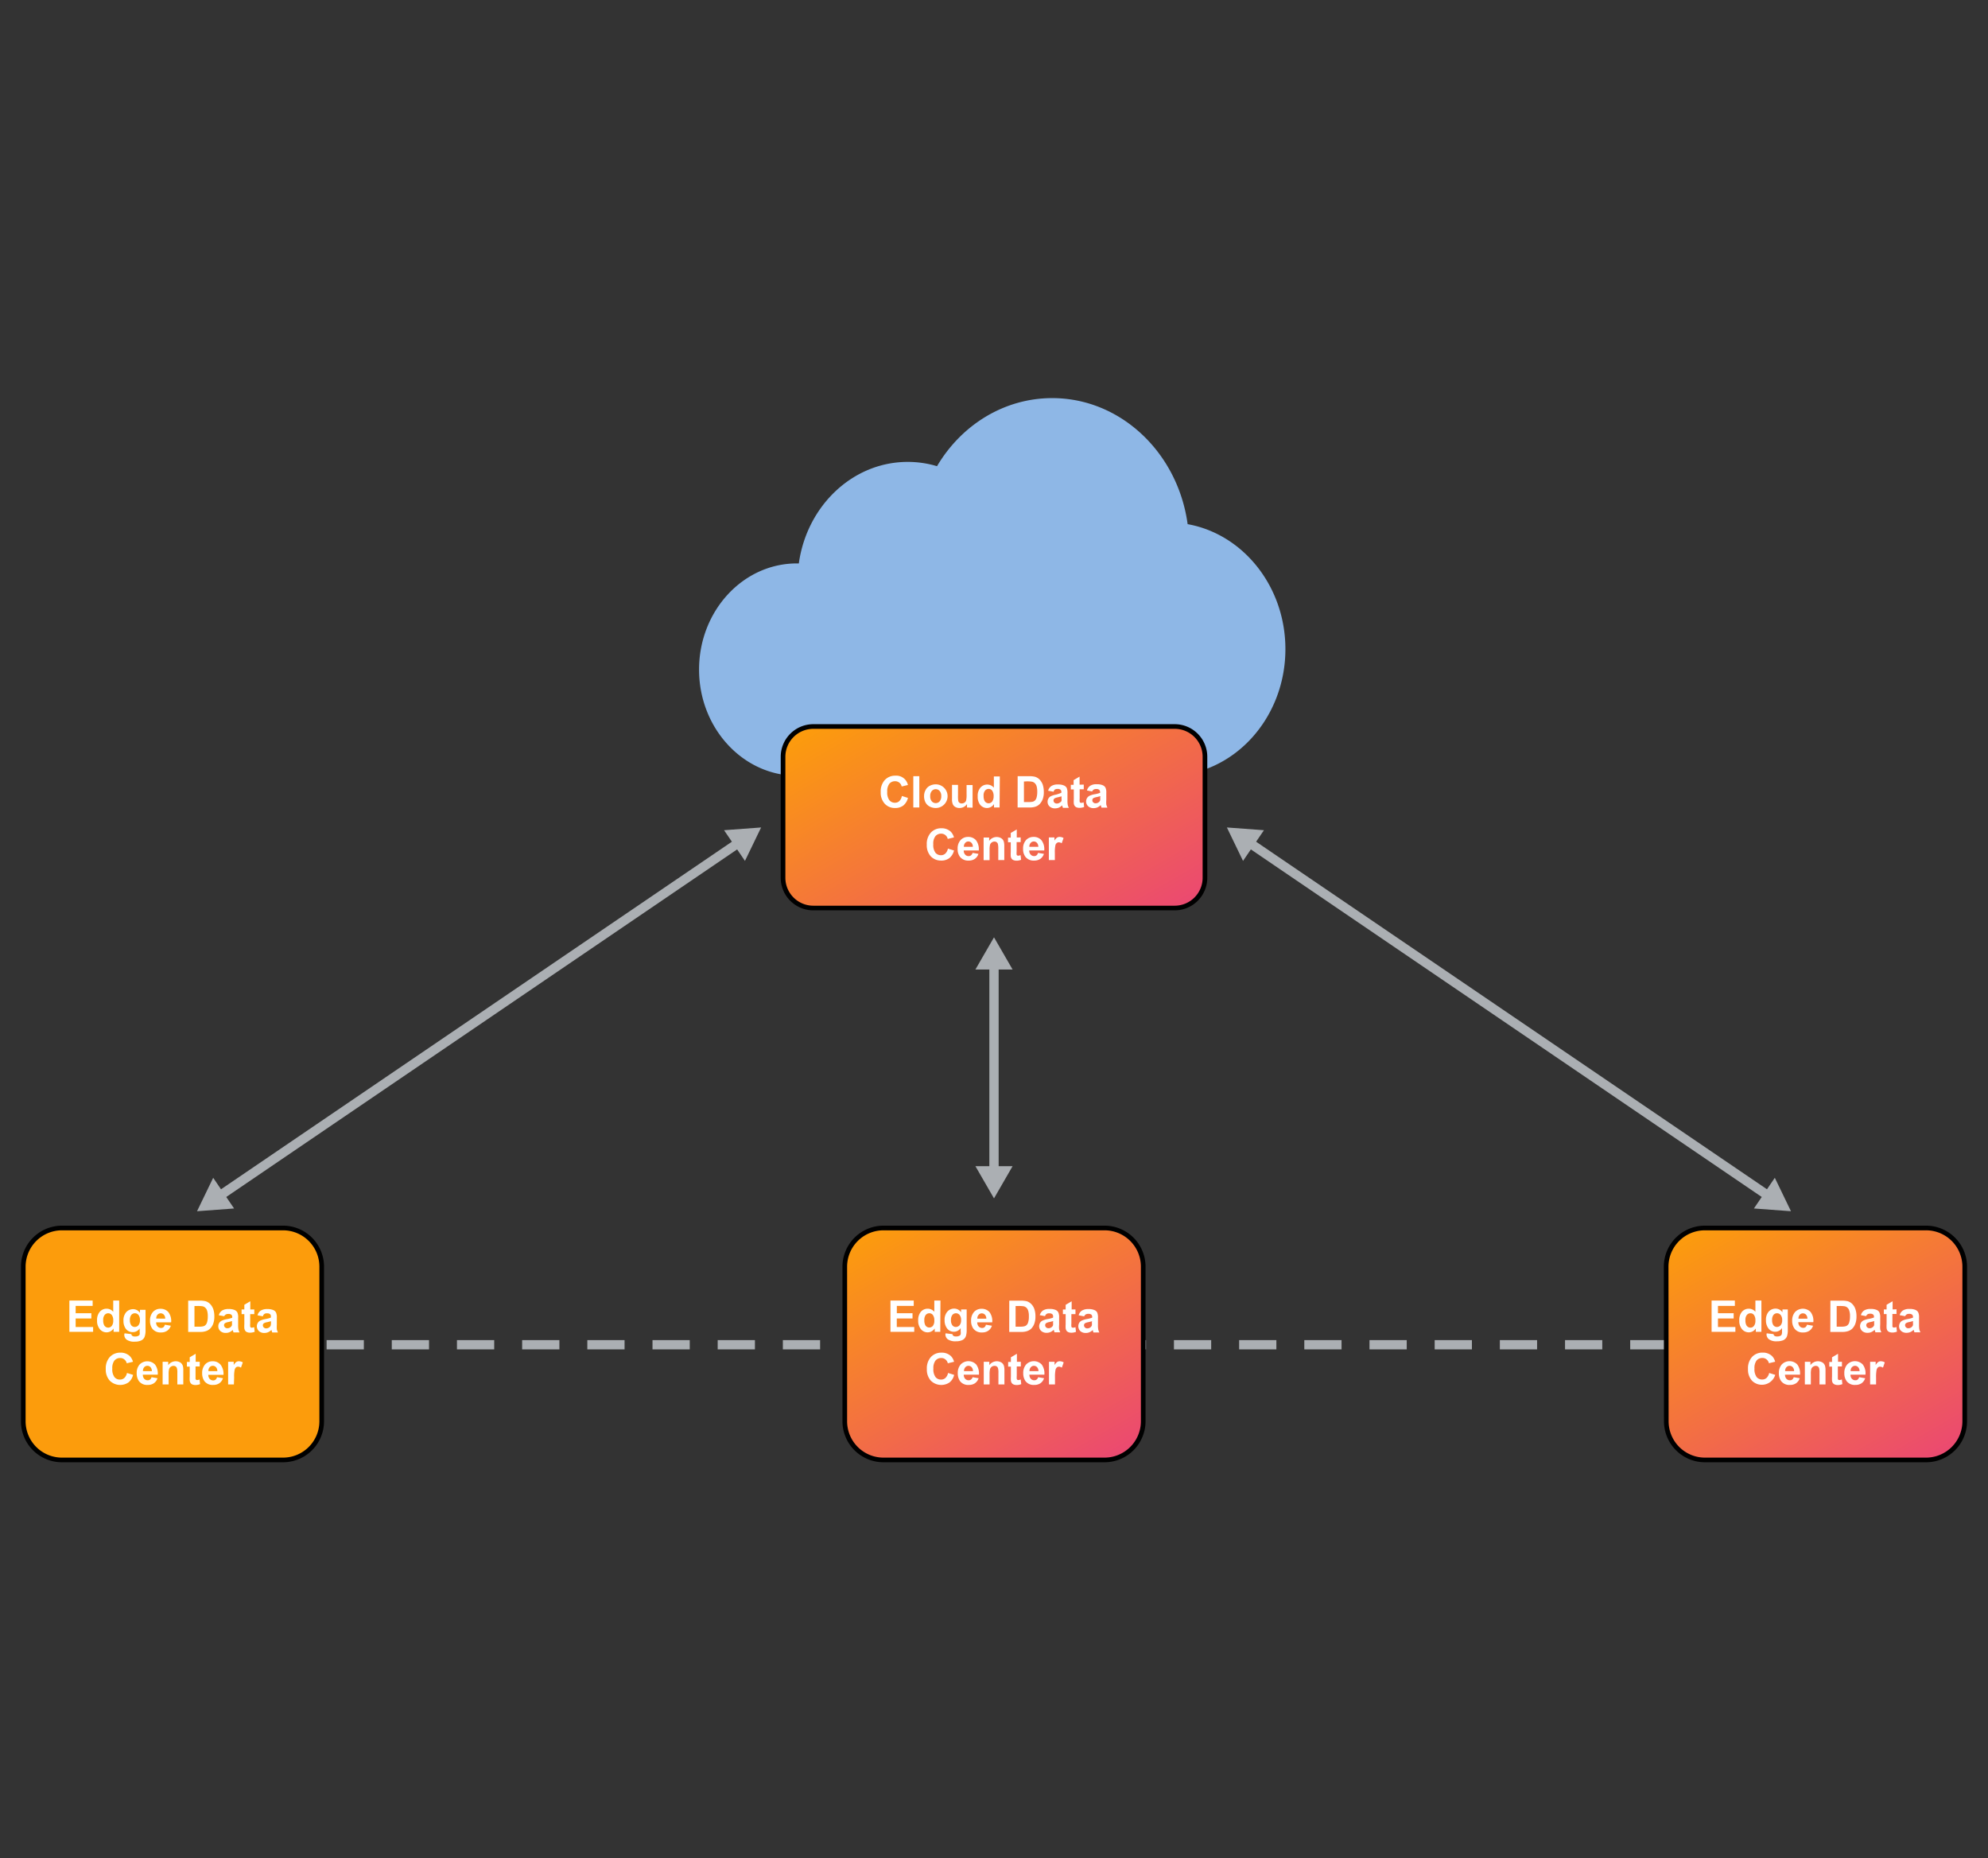
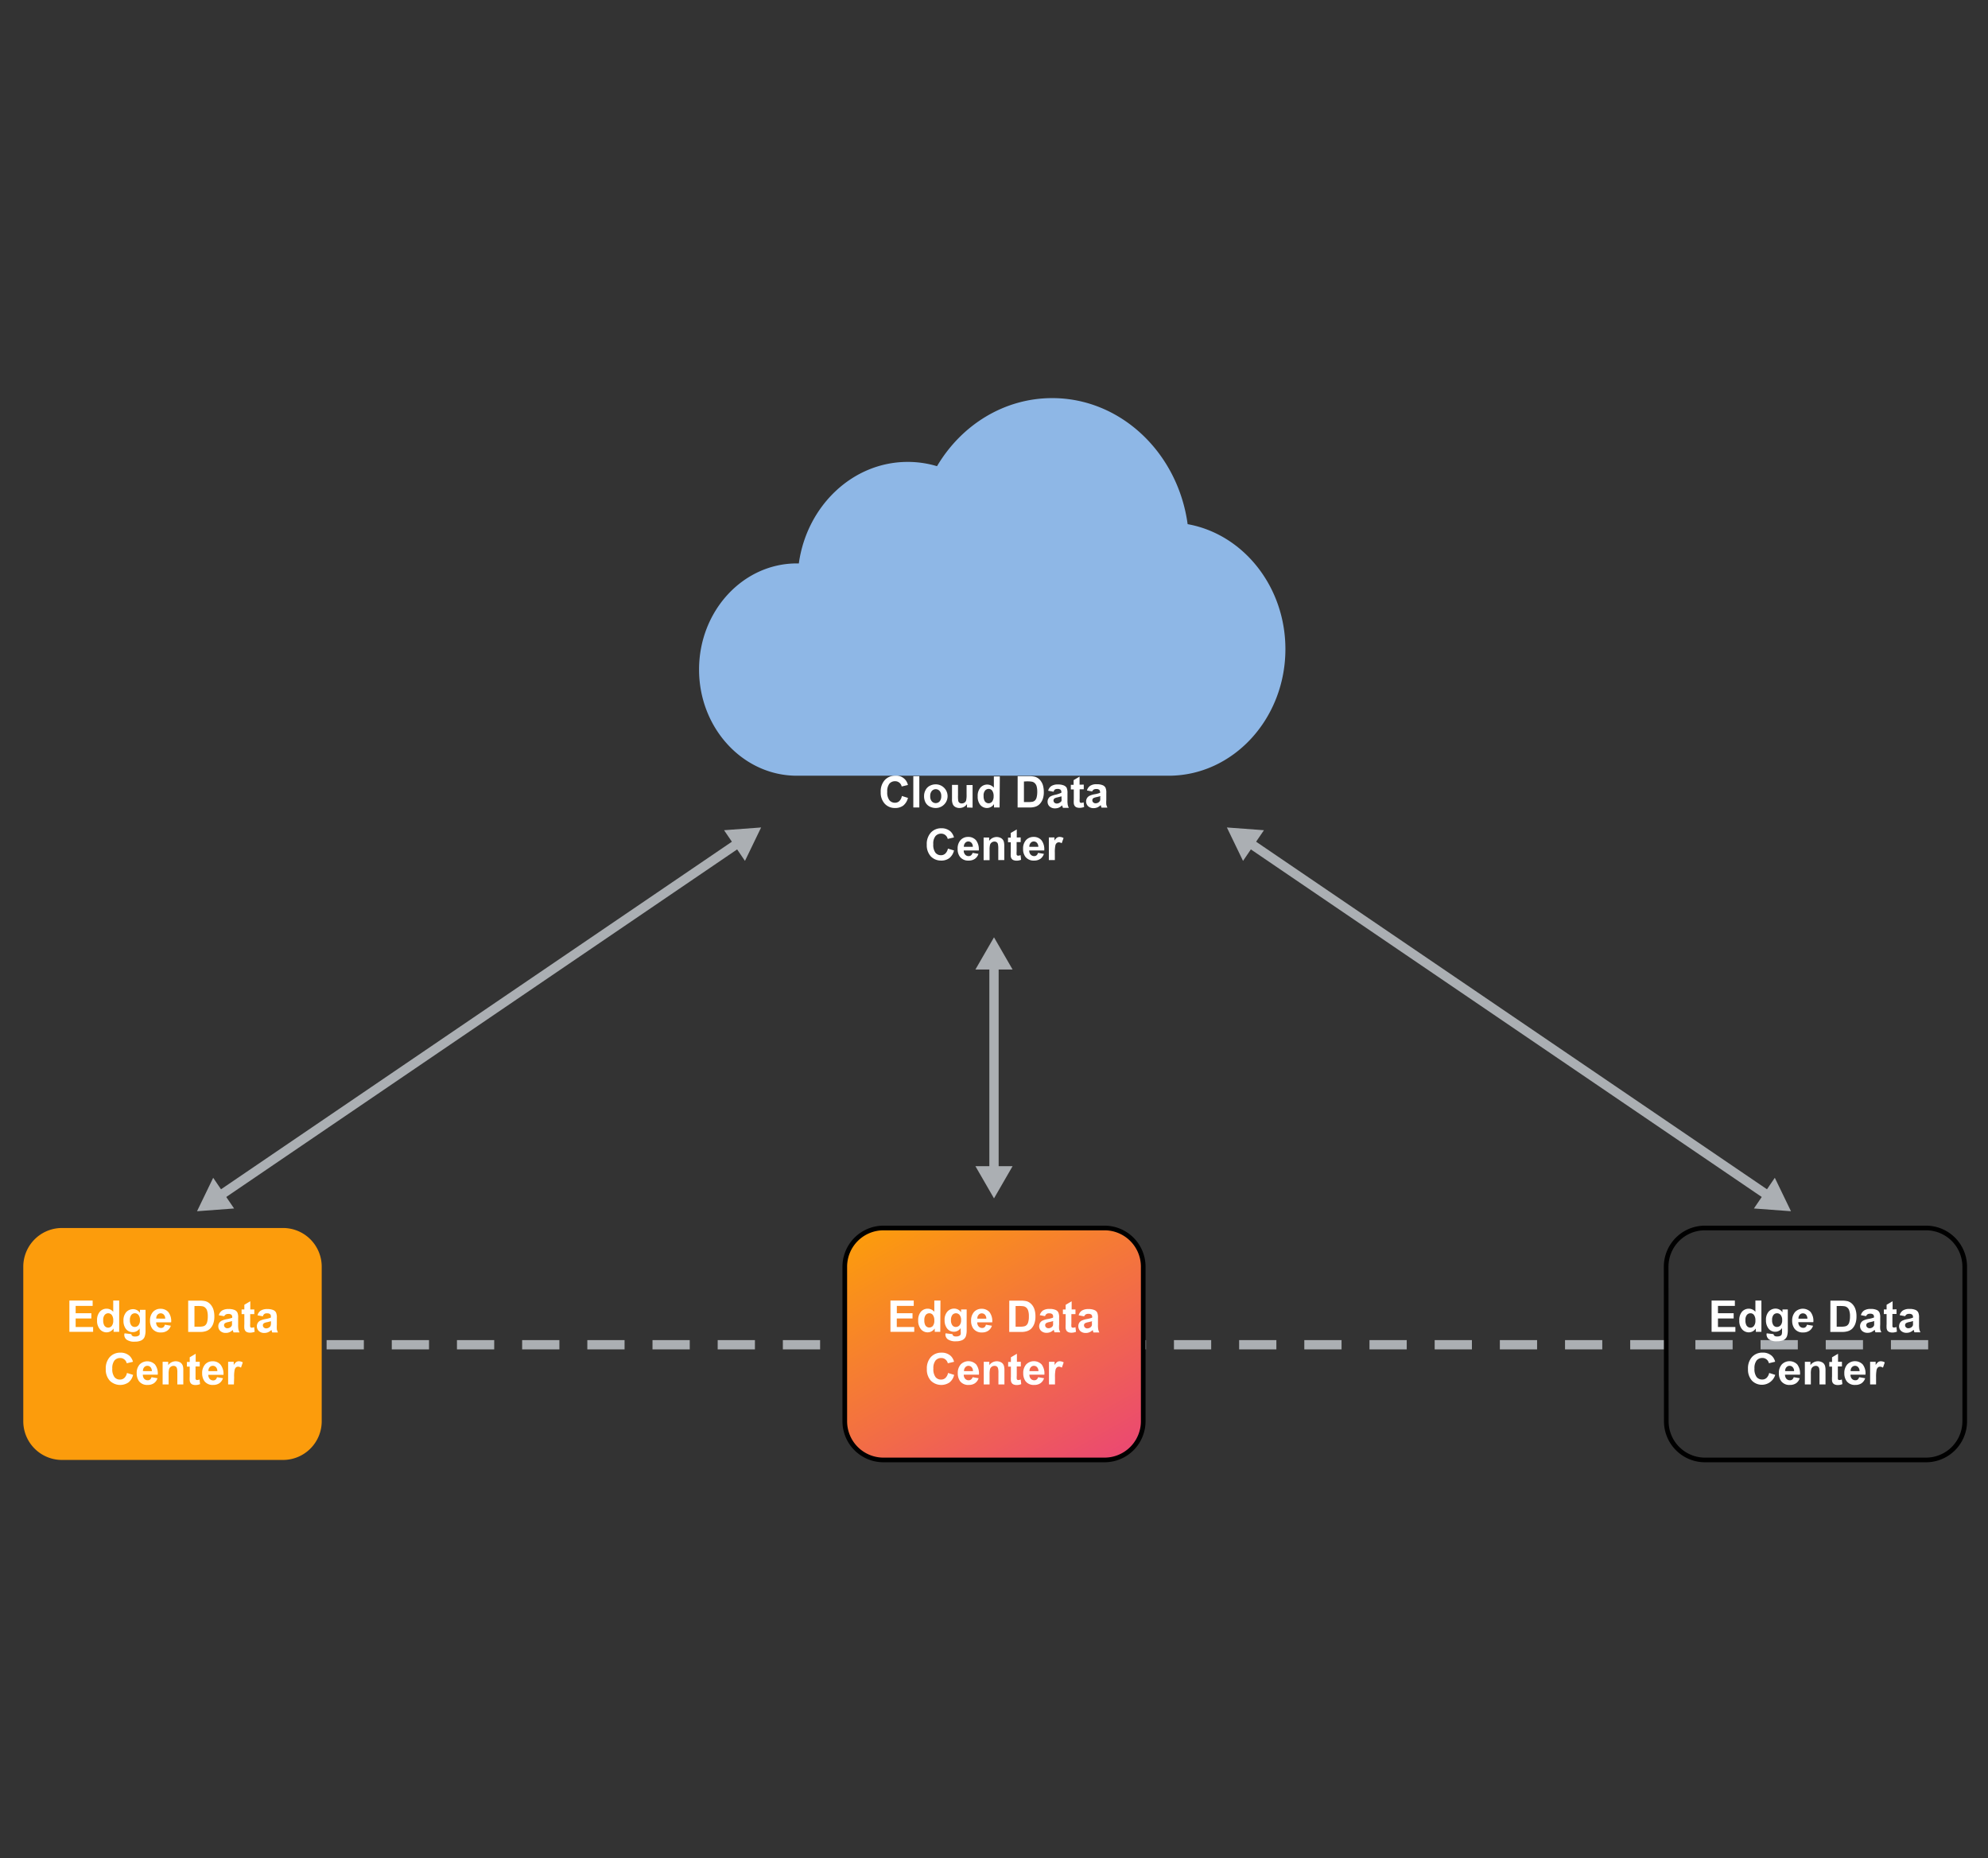
<svg xmlns="http://www.w3.org/2000/svg" xmlns:xlink="http://www.w3.org/1999/xlink" viewBox="0 0 427 399">
  <rect x="0" y="0" width="427" height="399" fill="#333333" stroke="none" />
  <defs>
    <linearGradient id="a" x1="232.11" x2="194.99" y1="193" y2="257.3" gradientTransform="matrix(1 0 0 -1 0 400.88)" gradientUnits="userSpaceOnUse">
      <stop offset="0" stop-color="#eb4971" />
      <stop offset="1" stop-color="#fc9c0c" />
    </linearGradient>
    <linearGradient xlink:href="#a" id="b" x1="54.33" x2="19.78" y1="318.53" y2="258.68" />
    <linearGradient xlink:href="#a" id="c" x1="230.78" x2="196.23" y1="82.58" y2="142.43" />
    <linearGradient xlink:href="#a" id="d" x1="407.23" x2="372.67" y1="82.35" y2="142.21" />
    <style>.d,.j{fill:none;stroke-linejoin:round}.j{stroke:#abafb3;stroke-width:2px}.d{stroke:#000}.h{fill:#fff}.k{fill:#abafb3}</style>
  </defs>
  <path d="M226 85.49c-10.19 0-19.42 5.64-24.74 14.62a21.9 21.9 0 0 0-6.3-.92c-11.84 0-21.67 9.48-23.38 21.8h-.43c-11.59 0-21 10.23-21 22.8s9.44 22.79 21 22.79H251c13.84 0 25.09-12.2 25.09-27.19 0-13.48-9.11-24.71-21-26.83C253 97.25 240.74 85.49 226 85.49" style="fill:#8eb7e6" />
  <path d="M42.15 288.77h372.34" style="fill:none;stroke-linejoin:round;stroke:#abafb3;stroke-width:2px;stroke-dasharray:8 6" />
-   <path d="M168.22 162.7a6.51 6.51 0 0 1 6.49-6.5h77.64a6.49 6.49 0 0 1 6.49 6.5v26a6.49 6.49 0 0 1-6.49 6.49h-77.64a6.5 6.5 0 0 1-6.49-6.49Z" style="fill-rule:evenodd;fill:url(#a)" />
-   <path d="M168.19 162.5a6.51 6.51 0 0 1 6.49-6.49h77.64a6.5 6.5 0 0 1 6.49 6.49v26a6.5 6.5 0 0 1-6.49 6.49h-77.64a6.5 6.5 0 0 1-6.49-6.49Z" class="d" />
  <path d="M5 272a8.32 8.32 0 0 1 8.3-8.3h47.5a8.31 8.31 0 0 1 8.3 8.3v33.2a8.31 8.31 0 0 1-8.3 8.31H13.33A8.31 8.31 0 0 1 5 305.22z" style="fill-rule:evenodd;fill:url(#b)" />
-   <path d="M5 272a8.32 8.32 0 0 1 8.3-8.3h47.5a8.31 8.31 0 0 1 8.3 8.3v33.2a8.31 8.31 0 0 1-8.3 8.31H13.33A8.31 8.31 0 0 1 5 305.22z" class="d" />
  <path d="M181.45 271.77a8.31 8.31 0 0 1 8.3-8.3h47.5a8.3 8.3 0 0 1 8.3 8.3V305a8.31 8.31 0 0 1-8.3 8.31h-47.5a8.31 8.31 0 0 1-8.3-8.31Z" style="fill-rule:evenodd;fill:url(#c)" />
  <path d="M181.45 272a8.32 8.32 0 0 1 8.3-8.3h47.5a8.31 8.31 0 0 1 8.3 8.3v33.2a8.31 8.31 0 0 1-8.3 8.31h-47.5a8.31 8.31 0 0 1-8.3-8.31Z" class="d" />
-   <path d="M357.87 272a8.32 8.32 0 0 1 8.3-8.3h47.5A8.31 8.31 0 0 1 422 272v33.2a8.31 8.31 0 0 1-8.3 8.31h-47.5a8.31 8.31 0 0 1-8.3-8.31Z" style="fill-rule:evenodd;fill:url(#d)" />
  <path d="M357.87 272a8.32 8.32 0 0 1 8.3-8.3h47.5A8.31 8.31 0 0 1 422 272v33.2a8.31 8.31 0 0 1-8.3 8.31h-47.5a8.31 8.31 0 0 1-8.3-8.31Z" class="d" />
  <path d="m193.71 170.93 1.31.41a3.05 3.05 0 0 1-1 1.64 2.85 2.85 0 0 1-1.78.53 2.92 2.92 0 0 1-2.21-.92 3.48 3.48 0 0 1-.86-2.49 3.62 3.62 0 0 1 .87-2.59 3 3 0 0 1 2.28-.94 2.55 2.55 0 0 1 2.69 2l-1.34.32a1.42 1.42 0 0 0-1.42-1.13 1.57 1.57 0 0 0-1.22.53 2.64 2.64 0 0 0-.46 1.74 2.76 2.76 0 0 0 .46 1.81 1.5 1.5 0 0 0 1.19.54 1.34 1.34 0 0 0 .93-.34 2 2 0 0 0 .56-1.11m2.46 2.47v-6.72h1.29v6.72Zm2.31-2.5a2.6 2.6 0 0 1 .32-1.24 2.06 2.06 0 0 1 .89-.91 2.8 2.8 0 0 1 1.3-.32 2.54 2.54 0 0 1 0 5.08 2.8 2.8 0 0 1-1.28-.3 2.14 2.14 0 0 1-.92-.89 2.9 2.9 0 0 1-.31-1.42m1.32.07a1.58 1.58 0 0 0 .34 1.11 1.13 1.13 0 0 0 1.69 0 1.67 1.67 0 0 0 .34-1.12 1.6 1.6 0 0 0-.34-1.1 1.11 1.11 0 0 0-1.69 0 1.6 1.6 0 0 0-.34 1.11m7.9 2.43v-.73a1.9 1.9 0 0 1-.7.62 2 2 0 0 1-.9.22 1.8 1.8 0 0 1-.89-.21 1.23 1.23 0 0 1-.56-.61 2.6 2.6 0 0 1-.17-1.07v-3.08h1.29v2.23a6.5 6.5 0 0 0 .06 1.25.7.7 0 0 0 .27.38.78.78 0 0 0 .47.13 1 1 0 0 0 .59-.18.83.83 0 0 0 .35-.45 5.3 5.3 0 0 0 .1-1.32v-2h1.29v4.86Zm7 0h-1.2v-.72a1.9 1.9 0 0 1-.7.63 1.76 1.76 0 0 1-.81.2 1.86 1.86 0 0 1-1.44-.67A2.75 2.75 0 0 1 210 171a2.66 2.66 0 0 1 .59-1.87 1.91 1.91 0 0 1 1.47-.65 1.85 1.85 0 0 1 1.41.67v-2.42h1.28Zm-3.43-2.54a2.2 2.2 0 0 0 .21 1.13 1 1 0 0 0 .87.51 1 1 0 0 0 .76-.38 1.88 1.88 0 0 0 .31-1.13 2 2 0 0 0-.31-1.21.94.94 0 0 0-.77-.37 1 1 0 0 0-.76.36 1.65 1.65 0 0 0-.32 1.09Zm7.31-4.18h2.47a5 5 0 0 1 1.28.13 2.4 2.4 0 0 1 1 .63 3.1 3.1 0 0 1 .65 1.09 5.3 5.3 0 0 1 .22 1.58 4.3 4.3 0 0 1-.21 1.42 3 3 0 0 1-.73 1.18 2.2 2.2 0 0 1-.94.54 4 4 0 0 1-1.2.15h-2.55Zm1.35 1.14v4.41h1a4 4 0 0 0 .83-.06 1.1 1.1 0 0 0 .54-.28 1.44 1.44 0 0 0 .35-.64 4.7 4.7 0 0 0 .14-1.24 4.3 4.3 0 0 0-.14-1.18 1.5 1.5 0 0 0-.39-.65 1.2 1.2 0 0 0-.61-.32 6 6 0 0 0-1.12-.07Zm6.38 2.2-1.18-.22a1.74 1.74 0 0 1 .68-1 2.47 2.47 0 0 1 1.43-.34 3.1 3.1 0 0 1 1.27.21 1.25 1.25 0 0 1 .6.51 2.7 2.7 0 0 1 .17 1.15v1.5a5.5 5.5 0 0 0 .06 1 2.4 2.4 0 0 0 .24.65h-1.27a3 3 0 0 1-.13-.39l-.05-.14a2.6 2.6 0 0 1-.7.48 2.1 2.1 0 0 1-.81.16 1.7 1.7 0 0 1-1.18-.41 1.32 1.32 0 0 1-.43-1 1.26 1.26 0 0 1 .2-.73 1.14 1.14 0 0 1 .55-.49 4.3 4.3 0 0 1 1-.31 6.7 6.7 0 0 0 1.21-.42v-.12a.65.65 0 0 0-.19-.53 1 1 0 0 0-.68-.16.93.93 0 0 0-.54.14 1 1 0 0 0-.26.46Zm1.71 1a7 7 0 0 0-.78.19 2.4 2.4 0 0 0-.7.22.54.54 0 0 0-.26.45.62.62 0 0 0 .2.48.72.72 0 0 0 .52.19 1.1 1.1 0 0 0 .67-.23.9.9 0 0 0 .33-.32 3.3 3.3 0 0 0 0-.63Zm4.76-2.53v1h-.88v2a4 4 0 0 0 0 .69.28.28 0 0 0 .12.16.3.3 0 0 0 .22.07 1.6 1.6 0 0 0 .51-.12l.11 1a2.7 2.7 0 0 1-1 .19 1.9 1.9 0 0 1-.63-.11.94.94 0 0 1-.4-.31 1.2 1.2 0 0 1-.19-.51 7 7 0 0 1 0-.9v-2.12H230v-1h.6v-1l1.28-.76v1.73Zm1.86 1.48-1.17-.22a1.7 1.7 0 0 1 .68-1 2.4 2.4 0 0 1 1.43-.34 3.1 3.1 0 0 1 1.27.21 1.22 1.22 0 0 1 .59.51 2.5 2.5 0 0 1 .18 1.15v1.5a6.6 6.6 0 0 0 0 1 4 4 0 0 0 .24.65h-1.27a3 3 0 0 1-.12-.39.35.35 0 0 0-.06-.14 2.6 2.6 0 0 1-.7.48 2 2 0 0 1-.8.16 1.67 1.67 0 0 1-1.19-.41 1.42 1.42 0 0 1-.23-1.76 1.3 1.3 0 0 1 .55-.49 4.3 4.3 0 0 1 1-.31 6.2 6.2 0 0 0 1.25-.32v-.12a.74.74 0 0 0-.19-.53 1 1 0 0 0-.68-.16.93.93 0 0 0-.54.14.9.9 0 0 0-.3.39Zm1.72 1-.78.19a2.8 2.8 0 0 0-.71.22.53.53 0 0 0-.25.45.59.59 0 0 0 .2.48.7.7 0 0 0 .51.19 1.1 1.1 0 0 0 .67-.23.9.9 0 0 0 .31-.42 3.3 3.3 0 0 0 0-.63ZM203.6 182.23l1.31.4a3 3 0 0 1-1 1.64 2.85 2.85 0 0 1-1.78.53 3 3 0 0 1-2.21-.91 3.52 3.52 0 0 1-.86-2.5 3.62 3.62 0 0 1 .87-2.59 3 3 0 0 1 2.28-.94 2.85 2.85 0 0 1 2 .73 2.8 2.8 0 0 1 .69 1.24l-1.34.32a1.43 1.43 0 0 0-1.42-1.13 1.57 1.57 0 0 0-1.22.54 2.56 2.56 0 0 0-.46 1.73 2.8 2.8 0 0 0 .46 1.82 1.5 1.5 0 0 0 1.19.54 1.35 1.35 0 0 0 .93-.35 2 2 0 0 0 .56-1.07m5.28.91 1.28.22a2.08 2.08 0 0 1-.78 1.08 2.3 2.3 0 0 1-1.33.36 2.2 2.2 0 0 1-1.88-.83 2.7 2.7 0 0 1-.48-1.68 2.66 2.66 0 0 1 .63-1.89 2.14 2.14 0 0 1 1.6-.68 2.17 2.17 0 0 1 1.72.72 3.16 3.16 0 0 1 .59 2.19H207a1.22 1.22 0 0 0 .31.89.93.93 0 0 0 .74.32.8.8 0 0 0 .51-.16 1 1 0 0 0 .35-.58Zm.07-1.3a1.18 1.18 0 0 0-.28-.84.9.9 0 0 0-.67-.3.86.86 0 0 0-.69.31 1.15 1.15 0 0 0-.28.83Zm6.76 2.85h-1.29v-2.48a4.2 4.2 0 0 0-.09-1 .8.8 0 0 0-.26-.36.8.8 0 0 0-.45-.13 1 1 0 0 0-.61.19.93.93 0 0 0-.36.49 4.2 4.2 0 0 0-.1 1.11v2.2h-1.28v-4.86h1.19v.72a2 2 0 0 1 1.61-.83 1.9 1.9 0 0 1 .78.16 1.29 1.29 0 0 1 .78.93 4 4 0 0 1 .08.86Zm3.52-4.86v1h-.87v2a4 4 0 0 0 0 .69.3.3 0 0 0 .12.17.4.4 0 0 0 .22.06 1.6 1.6 0 0 0 .51-.12l.11 1a2.5 2.5 0 0 1-1 .19 1.9 1.9 0 0 1-.62-.11.85.85 0 0 1-.41-.31 1.1 1.1 0 0 1-.19-.5 7 7 0 0 1 0-.91v-2.12h-.59v-1h.59v-1l1.29-.75v1.72Zm3.71 3.31 1.28.22a2.08 2.08 0 0 1-.78 1.08 2.3 2.3 0 0 1-1.33.36 2.2 2.2 0 0 1-1.88-.83 2.7 2.7 0 0 1-.48-1.68 2.66 2.66 0 0 1 .63-1.89 2.14 2.14 0 0 1 1.6-.68 2.17 2.17 0 0 1 1.72.72 3.16 3.16 0 0 1 .59 2.19h-3.22a1.22 1.22 0 0 0 .31.89 1 1 0 0 0 .75.32.77.77 0 0 0 .5-.16 1.07 1.07 0 0 0 .34-.58Zm.08-1.3a1.28 1.28 0 0 0-.29-.84.9.9 0 0 0-.67-.3.86.86 0 0 0-.69.31 1.15 1.15 0 0 0-.28.83Zm3.55 2.85h-1.29v-4.86h1.2v.69a1.9 1.9 0 0 1 .55-.64 1 1 0 0 1 .56-.16 1.7 1.7 0 0 1 .85.24l-.4 1.12a1.2 1.2 0 0 0-.6-.2.7.7 0 0 0-.46.15.9.9 0 0 0-.3.54 7.2 7.2 0 0 0-.11 1.61ZM14.9 286v-6.72h5v1.15h-3.65V282h3.37v1.13h-3.37v1.83H20V286Zm10.7 0h-1.2v-.72a1.9 1.9 0 0 1-.7.63 1.76 1.76 0 0 1-.81.2 1.86 1.86 0 0 1-1.44-.67 2.75 2.75 0 0 1-.6-1.89 2.66 2.66 0 0 1 .59-1.87 1.92 1.92 0 0 1 1.47-.65 1.83 1.83 0 0 1 1.41.67v-2.42h1.28Zm-3.43-2.54a2.2 2.2 0 0 0 .21 1.13 1 1 0 0 0 .87.51 1 1 0 0 0 .76-.38 1.75 1.75 0 0 0 .31-1.13 1.87 1.87 0 0 0-.31-1.21 1 1 0 0 0-.77-.37 1 1 0 0 0-.76.36 1.64 1.64 0 0 0-.31 1.13Zm4.58 2.86 1.47.17a.43.43 0 0 0 .17.35.86.86 0 0 0 .61.16 1.4 1.4 0 0 0 .75-.16.6.6 0 0 0 .26-.32A2.3 2.3 0 0 0 30 286v-.73a1.73 1.73 0 0 1-1.45.79 1.8 1.8 0 0 1-1.58-.79 2.83 2.83 0 0 1-.45-1.63 2.67 2.67 0 0 1 .58-1.86 2 2 0 0 1 1.48-.65 1.78 1.78 0 0 1 1.48.79v-.65h1.2v4.36a4 4 0 0 1-.15 1.28 1.4 1.4 0 0 1-.39.67 1.64 1.64 0 0 1-.68.38 3.3 3.3 0 0 1-1.08.15 2.8 2.8 0 0 1-1.76-.43 1.34 1.34 0 0 1-.51-1.08Zm1.15-2.85a1.74 1.74 0 0 0 .3 1.13.92.92 0 0 0 .73.35 1 1 0 0 0 .8-.36 1.6 1.6 0 0 0 .33-1.09 1.72 1.72 0 0 0-.31-1.12 1 1 0 0 0-.78-.37 1 1 0 0 0-.77.36 1.72 1.72 0 0 0-.3 1.1m7.51 1 1.28.22a2 2 0 0 1-.78 1.07 2.24 2.24 0 0 1-1.33.37 2.17 2.17 0 0 1-1.88-.83 2.77 2.77 0 0 1-.48-1.68 2.73 2.73 0 0 1 .63-1.89 2.1 2.1 0 0 1 1.6-.68 2.18 2.18 0 0 1 1.71.71 3.16 3.16 0 0 1 .6 2.2h-3.22a1.2 1.2 0 0 0 .31.89 1 1 0 0 0 .74.32.8.8 0 0 0 .51-.16 1 1 0 0 0 .31-.56Zm.07-1.3a1.2 1.2 0 0 0-.28-.85.93.93 0 0 0-1.37 0 1.2 1.2 0 0 0-.27.83Zm4.94-3.87h2.47a5 5 0 0 1 1.28.13 2.34 2.34 0 0 1 1 .63 3.2 3.2 0 0 1 .65 1.09 5 5 0 0 1 .22 1.58 4.3 4.3 0 0 1-.21 1.42 2.8 2.8 0 0 1-.73 1.19 2.3 2.3 0 0 1-.94.53 3.7 3.7 0 0 1-1.2.15h-2.54Zm1.35 1.15v4.44h1a3.3 3.3 0 0 0 .83-.07 1 1 0 0 0 .54-.28 1.44 1.44 0 0 0 .35-.64 4.6 4.6 0 0 0 .14-1.23 4 4 0 0 0-.14-1.19 1.4 1.4 0 0 0-.39-.65 1.2 1.2 0 0 0-.61-.32 7 7 0 0 0-1.12-.06Zm6.38 2.19-1.15-.2a1.74 1.74 0 0 1 .68-1 2.55 2.55 0 0 1 1.43-.34 3.1 3.1 0 0 1 1.28.21 1.2 1.2 0 0 1 .59.52 2.46 2.46 0 0 1 .17 1.14v1.5a5.5 5.5 0 0 0 .06 1 2.4 2.4 0 0 0 .24.65h-1.31c0-.12-.09-.26-.13-.39v-.14a2.4 2.4 0 0 1-.7.48 1.9 1.9 0 0 1-.81.16 1.66 1.66 0 0 1-1.18-.41 1.35 1.35 0 0 1-.43-1 1.26 1.26 0 0 1 .2-.73 1.24 1.24 0 0 1 .55-.49 4.5 4.5 0 0 1 1-.31 6 6 0 0 0 1.24-.32v-.12a.66.66 0 0 0-.19-.53 1 1 0 0 0-.68-.16.89.89 0 0 0-.86.5Zm1.71 1.05-.78.2a2.2 2.2 0 0 0-.7.22.54.54 0 0 0-.26.45.63.63 0 0 0 .2.47.68.68 0 0 0 .52.2 1.1 1.1 0 0 0 .67-.23.9.9 0 0 0 .31-.43 3.3 3.3 0 0 0 0-.63Zm4.76-2.5v1h-.88v2a4 4 0 0 0 0 .69.3.3 0 0 0 .12.17.35.35 0 0 0 .22.06 1.5 1.5 0 0 0 .51-.12l.11 1a2.7 2.7 0 0 1-1 .19 1.7 1.7 0 0 1-.63-.11.87.87 0 0 1-.4-.31 1.3 1.3 0 0 1-.19-.51 7 7 0 0 1 0-.9v-2.16h-.59v-1h.59v-1l1.28-.76v1.76Zm1.86 1.48-1.17-.22a1.74 1.74 0 0 1 .68-1 2.55 2.55 0 0 1 1.43-.34 3.1 3.1 0 0 1 1.27.21 1.15 1.15 0 0 1 .59.52 2.5 2.5 0 0 1 .18 1.14v1.5a8 8 0 0 0 0 1 3.6 3.6 0 0 0 .24.65h-1.23a2.2 2.2 0 0 1-.12-.39.35.35 0 0 0-.06-.14 2.4 2.4 0 0 1-.7.48 2 2 0 0 1-.8.16 1.68 1.68 0 0 1-1.19-.41 1.44 1.44 0 0 1-.23-1.76 1.3 1.3 0 0 1 .55-.49 5 5 0 0 1 1-.31 6 6 0 0 0 1.25-.32v-.12a.68.68 0 0 0-.17-.64 1 1 0 0 0-.68-.16.78.78 0 0 0-.85.61Zm1.72 1.05-.78.2a2.2 2.2 0 0 0-.71.22.53.53 0 0 0-.25.45.63.63 0 0 0 .2.47.74.74 0 0 0 .51.2 1.1 1.1 0 0 0 .67-.23.76.76 0 0 0 .31-.43 2.6 2.6 0 0 0 .05-.63ZM27.27 294.83l1.31.41a2.88 2.88 0 0 1-1 1.63 3.18 3.18 0 0 1-4-.38 3.5 3.5 0 0 1-.86-2.5 3.62 3.62 0 0 1 .87-2.59 3 3 0 0 1 2.27-.93 2.82 2.82 0 0 1 2 .72 2.74 2.74 0 0 1 .7 1.24l-1.34.32a1.46 1.46 0 0 0-.51-.82 1.38 1.38 0 0 0-.91-.31 1.57 1.57 0 0 0-1.22.54 2.67 2.67 0 0 0-.46 1.73 2.8 2.8 0 0 0 .46 1.82 1.45 1.45 0 0 0 1.19.54 1.34 1.34 0 0 0 .93-.34 2 2 0 0 0 .57-1.08m5.27.91 1.29.22a2.08 2.08 0 0 1-.78 1.08 2.3 2.3 0 0 1-1.33.36 2.17 2.17 0 0 1-1.88-.82 2.9 2.9 0 0 1-.48-1.69A2.72 2.72 0 0 1 30 293a2.33 2.33 0 0 1 3.28 0 3.16 3.16 0 0 1 .6 2.2h-3.2a1.3 1.3 0 0 0 .3.89 1 1 0 0 0 .75.31.8.8 0 0 0 .51-.16.9.9 0 0 0 .3-.5m.08-1.3a1.3 1.3 0 0 0-.28-.84.92.92 0 0 0-1.3-.07l-.07.07a1.2 1.2 0 0 0-.27.83Zm6.75 2.85h-1.28v-2.48a3.4 3.4 0 0 0-.09-1 .7.7 0 0 0-.26-.37.8.8 0 0 0-.45-.13 1 1 0 0 0-.61.19.93.93 0 0 0-.36.49 4.2 4.2 0 0 0-.1 1.11v2.2h-1.29v-4.87h1.2v.72a2 2 0 0 1 1.61-.83 1.9 1.9 0 0 1 .78.16 1.2 1.2 0 0 1 .52.39 1.4 1.4 0 0 1 .26.54 3.6 3.6 0 0 1 .07.86Zm3.53-4.86v1H42v2.69a.37.37 0 0 0 .13.17.3.3 0 0 0 .22.06 1.5 1.5 0 0 0 .51-.12l.11 1a2.5 2.5 0 0 1-1 .19 1.7 1.7 0 0 1-.63-.11.87.87 0 0 1-.4-.31 1.3 1.3 0 0 1-.19-.5 7 7 0 0 1 0-.9v-2.13h-.6v-1h.6v-1l1.28-.76v1.72Zm3.71 3.31 1.28.22a2.08 2.08 0 0 1-.78 1.08 2.3 2.3 0 0 1-1.33.36 2.17 2.17 0 0 1-1.88-.82 2.9 2.9 0 0 1-.48-1.69 2.73 2.73 0 0 1 .63-1.89 2.1 2.1 0 0 1 1.6-.68 2.14 2.14 0 0 1 1.71.72 3.15 3.15 0 0 1 .64 2.19h-3.26a1.3 1.3 0 0 0 .31.89 1 1 0 0 0 .74.31.8.8 0 0 0 .51-.16 1 1 0 0 0 .31-.53m.07-1.3a1.2 1.2 0 0 0-.28-.84.92.92 0 0 0-1.3-.07l-.07.07a1.2 1.2 0 0 0-.27.83Zm3.56 2.85H49v-4.86h1.2v.7a2 2 0 0 1 .55-.65 1 1 0 0 1 .56-.16 1.64 1.64 0 0 1 .84.24l-.39 1.13a1.2 1.2 0 0 0-.61-.21.75.75 0 0 0-.46.15 1.06 1.06 0 0 0-.29.54 6.7 6.7 0 0 0-.11 1.61ZM191.26 286v-6.72h5v1.15h-3.63V282H196v1.13h-3.38v1.83h3.75V286Zm10.7 0h-1.19v-.72a2 2 0 0 1-.71.63 1.76 1.76 0 0 1-.81.2 1.86 1.86 0 0 1-1.44-.67 2.8 2.8 0 0 1-.59-1.89 2.7 2.7 0 0 1 .58-1.87 1.92 1.92 0 0 1 1.47-.65 1.83 1.83 0 0 1 1.41.67v-2.42H202Zm-3.42-2.54a2.2 2.2 0 0 0 .21 1.13 1 1 0 0 0 1.37.34.7.7 0 0 0 .25-.21 1.75 1.75 0 0 0 .31-1.13 1.87 1.87 0 0 0-.31-1.21.93.93 0 0 0-.77-.37 1 1 0 0 0-.76.36 1.7 1.7 0 0 0-.3 1.13Zm4.57 2.86 1.47.17a.44.44 0 0 0 .18.35.84.84 0 0 0 .57.15 1.45 1.45 0 0 0 .76-.16.54.54 0 0 0 .25-.32 2 2 0 0 0 0-.59v-.73a1.73 1.73 0 0 1-1.45.79 1.8 1.8 0 0 1-1.55-.83 2.83 2.83 0 0 1-.45-1.63 2.62 2.62 0 0 1 .59-1.86 1.92 1.92 0 0 1 1.47-.65 1.78 1.78 0 0 1 1.48.79v-.61h1.2v4.36a4.3 4.3 0 0 1-.14 1.28 1.44 1.44 0 0 1-.4.67 1.64 1.64 0 0 1-.68.38 3.3 3.3 0 0 1-1.08.15 2.86 2.86 0 0 1-1.76-.43 1.34 1.34 0 0 1-.51-1.08Zm1.15-2.85a1.74 1.74 0 0 0 .3 1.13.9.9 0 0 0 .74.35 1.05 1.05 0 0 0 .8-.36 1.6 1.6 0 0 0 .33-1.09 1.67 1.67 0 0 0-.32-1.12 1 1 0 0 0-.78-.37 1 1 0 0 0-.77.36 1.72 1.72 0 0 0-.3 1.1m7.51 1 1.28.22a2 2 0 0 1-.78 1.07 2.24 2.24 0 0 1-1.33.37 2.17 2.17 0 0 1-1.88-.83 2.77 2.77 0 0 1-.48-1.68 2.73 2.73 0 0 1 .63-1.89 2.14 2.14 0 0 1 1.6-.68 2.2 2.2 0 0 1 1.72.71 3.2 3.2 0 0 1 .59 2.2h-3.22a1.3 1.3 0 0 0 .31.89 1 1 0 0 0 .74.32.8.8 0 0 0 .51-.16 1 1 0 0 0 .31-.56Zm.08-1.3a1.26 1.26 0 0 0-.29-.85.94.94 0 0 0-.67-.29.86.86 0 0 0-.69.31 1.15 1.15 0 0 0-.28.83Zm4.93-3.87h2.48a5.4 5.4 0 0 1 1.27.13 2.34 2.34 0 0 1 1 .63 2.76 2.76 0 0 1 .65 1.09 4.7 4.7 0 0 1 .22 1.58 4.3 4.3 0 0 1-.21 1.42 2.9 2.9 0 0 1-.72 1.19 2.35 2.35 0 0 1-.95.53 3.7 3.7 0 0 1-1.2.15h-2.55Zm1.36 1.15v4.44h1a3.2 3.2 0 0 0 .82-.07 1 1 0 0 0 .54-.28 1.3 1.3 0 0 0 .35-.64 3.9 3.9 0 0 0 .14-1.23 3.7 3.7 0 0 0-.14-1.19 1.5 1.5 0 0 0-.38-.65 1.3 1.3 0 0 0-.62-.32 7 7 0 0 0-1.12-.06Zm6.37 2.19-1.18-.22a1.88 1.88 0 0 1 .68-1 2.55 2.55 0 0 1 1.43-.34 3.1 3.1 0 0 1 1.28.21 1.2 1.2 0 0 1 .59.52 2.5 2.5 0 0 1 .18 1.14v1.5a5.5 5.5 0 0 0 0 1 3.4 3.4 0 0 0 .24.65h-1.23a2.2 2.2 0 0 1-.12-.39.35.35 0 0 0-.06-.14 2.4 2.4 0 0 1-.7.48 2 2 0 0 1-.8.16 1.68 1.68 0 0 1-1.19-.41 1.35 1.35 0 0 1-.43-1 1.46 1.46 0 0 1 .2-.73 1.2 1.2 0 0 1 .55-.49 4.5 4.5 0 0 1 1-.31 6 6 0 0 0 1.24-.32v-.12a.69.69 0 0 0-.19-.64 1 1 0 0 0-.68-.16.78.78 0 0 0-.85.61Zm1.71 1.05-.78.2a2.2 2.2 0 0 0-.7.22.53.53 0 0 0-.25.45.63.63 0 0 0 .19.47.77.77 0 0 0 .52.2 1.1 1.1 0 0 0 .67-.23.76.76 0 0 0 .31-.43 3.3 3.3 0 0 0 0-.63Zm4.78-2.5v1h-.88v2a4 4 0 0 0 0 .69.3.3 0 0 0 .12.17.35.35 0 0 0 .22.06 1.6 1.6 0 0 0 .54-.11l.11 1a2.7 2.7 0 0 1-1 .19 1.7 1.7 0 0 1-.62-.11 1 1 0 0 1-.41-.31 1.3 1.3 0 0 1-.19-.51 7 7 0 0 1 0-.9v-2.16h-.59v-1h.59v-1l1.29-.76v1.76Zm1.85 1.48-1.17-.22a1.74 1.74 0 0 1 .68-1 2.55 2.55 0 0 1 1.43-.34 3.1 3.1 0 0 1 1.27.21 1.17 1.17 0 0 1 .6.52 2.6 2.6 0 0 1 .17 1.14v1.5a5.5 5.5 0 0 0 .06 1 2.4 2.4 0 0 0 .24.65h-1.28l-.12-.39a1 1 0 0 0 0-.14 2.4 2.4 0 0 1-.71.48 1.85 1.85 0 0 1-.8.16 1.68 1.68 0 0 1-1.19-.41 1.48 1.48 0 0 1-.23-1.76 1.3 1.3 0 0 1 .55-.49 5 5 0 0 1 1-.31 6 6 0 0 0 1.24-.32v-.12a.66.66 0 0 0-.19-.53 1 1 0 0 0-.68-.16.93.93 0 0 0-.54.14 1.05 1.05 0 0 0-.29.34Zm1.72 1.05-.78.2a2.2 2.2 0 0 0-.71.22.53.53 0 0 0-.25.45.63.63 0 0 0 .2.47.68.68 0 0 0 .52.2 1.1 1.1 0 0 0 .67-.23.87.87 0 0 0 .3-.43 2.6 2.6 0 0 0 0-.63ZM203.63 294.83l1.31.41a2.88 2.88 0 0 1-1 1.63 3.18 3.18 0 0 1-4-.38 3.5 3.5 0 0 1-.86-2.5 3.62 3.62 0 0 1 .87-2.59 3 3 0 0 1 2.28-.93 2.82 2.82 0 0 1 2 .72 2.64 2.64 0 0 1 .69 1.24l-1.34.32a1.46 1.46 0 0 0-.51-.82 1.38 1.38 0 0 0-.91-.31 1.57 1.57 0 0 0-1.22.54 2.67 2.67 0 0 0-.46 1.73 2.8 2.8 0 0 0 .46 1.82 1.45 1.45 0 0 0 1.19.54 1.34 1.34 0 0 0 .93-.34 2 2 0 0 0 .57-1.08m5.28.91 1.28.22a2.08 2.08 0 0 1-.78 1.08 2.3 2.3 0 0 1-1.33.36 2.17 2.17 0 0 1-1.88-.82 2.9 2.9 0 0 1-.48-1.69 2.73 2.73 0 0 1 .63-1.89 2.32 2.32 0 0 1 3.32 0 3.2 3.2 0 0 1 .59 2.2H207a1.3 1.3 0 0 0 .31.89 1 1 0 0 0 .74.31.8.8 0 0 0 .51-.16 1 1 0 0 0 .35-.5m.07-1.3a1.2 1.2 0 0 0-.28-.84.9.9 0 0 0-.67-.3.86.86 0 0 0-.69.31 1.15 1.15 0 0 0-.28.83Zm6.76 2.85h-1.29v-2.48a3.4 3.4 0 0 0-.09-1 .7.7 0 0 0-.26-.37.8.8 0 0 0-.45-.13 1 1 0 0 0-1 .68 4.6 4.6 0 0 0-.1 1.11v2.2h-1.25v-4.87h1.19v.72a2 2 0 0 1 1.61-.83 1.9 1.9 0 0 1 .78.16 1.3 1.3 0 0 1 .53.39 1.4 1.4 0 0 1 .25.54 3.5 3.5 0 0 1 .08.86Zm3.52-4.86v1h-.87v2a4 4 0 0 0 0 .69.3.3 0 0 0 .12.17.35.35 0 0 0 .22.06 1.5 1.5 0 0 0 .51-.12l.11 1a2.5 2.5 0 0 1-1 .19 1.7 1.7 0 0 1-.62-.11.9.9 0 0 1-.41-.31 1.3 1.3 0 0 1-.19-.5 7 7 0 0 1 0-.9v-2.13h-.59v-1h.59v-1l1.29-.76v1.72Zm3.71 3.31 1.28.22a2.08 2.08 0 0 1-.78 1.08 2.3 2.3 0 0 1-1.33.36 2.17 2.17 0 0 1-1.88-.82 2.9 2.9 0 0 1-.48-1.69 2.73 2.73 0 0 1 .63-1.89 2.32 2.32 0 0 1 3.32 0 3.2 3.2 0 0 1 .59 2.2h-3.22a1.3 1.3 0 0 0 .31.89 1 1 0 0 0 .74.31.8.8 0 0 0 .51-.16 1 1 0 0 0 .34-.54Zm.08-1.3a1.25 1.25 0 0 0-.29-.84.9.9 0 0 0-.67-.3.86.86 0 0 0-.69.31 1.15 1.15 0 0 0-.28.83Zm3.55 2.85h-1.29v-4.86h1.2v.7a2.3 2.3 0 0 1 .55-.65 1 1 0 0 1 .56-.16 1.7 1.7 0 0 1 .85.24l-.4 1.13a1.17 1.17 0 0 0-.6-.21.75.75 0 0 0-.46.15 1.1 1.1 0 0 0-.3.54 8 8 0 0 0-.11 1.61ZM367.63 286v-6.72h5v1.15H369V282h3.37v1.13H369v1.83h3.74V286Zm10.7 0h-1.2v-.72a1.9 1.9 0 0 1-.7.63 1.8 1.8 0 0 1-.82.2 1.91 1.91 0 0 1-1.44-.67 2.8 2.8 0 0 1-.59-1.89 2.7 2.7 0 0 1 .58-1.87 1.93 1.93 0 0 1 1.48-.65 1.81 1.81 0 0 1 1.4.67v-2.42h1.29Zm-3.43-2.54a2.2 2.2 0 0 0 .21 1.13 1 1 0 0 0 .87.51.93.93 0 0 0 .75-.38 1.75 1.75 0 0 0 .31-1.13 1.87 1.87 0 0 0-.31-1.21.91.91 0 0 0-.76-.37 1 1 0 0 0-.76.36 1.64 1.64 0 0 0-.31 1.09m4.57 2.86 1.47.17a.44.44 0 0 0 .18.35.84.84 0 0 0 .57.15 1.45 1.45 0 0 0 .76-.16.54.54 0 0 0 .25-.32 2 2 0 0 0 .06-.59v-.73a1.73 1.73 0 0 1-1.45.79 1.77 1.77 0 0 1-1.55-.83 2.83 2.83 0 0 1-.45-1.63 2.67 2.67 0 0 1 .58-1.86 2 2 0 0 1 1.47-.65 1.8 1.8 0 0 1 1.49.79v-.61H384v4.36a4.2 4.2 0 0 1-.14 1.28 1.44 1.44 0 0 1-.4.67 1.4 1.4 0 0 1-.68.38 3.3 3.3 0 0 1-1.07.15 2.73 2.73 0 0 1-1.76-.43 1.35 1.35 0 0 1-.52-1.08Zm1.16-2.85a1.8 1.8 0 0 0 .29 1.13.92.92 0 0 0 .74.35 1.05 1.05 0 0 0 .8-.36 1.6 1.6 0 0 0 .33-1.09 1.67 1.67 0 0 0-.32-1.12 1 1 0 0 0-.78-.37 1 1 0 0 0-.77.36 1.7 1.7 0 0 0-.29 1.1m7.5 1 1.29.22a2 2 0 0 1-.78 1.07 2.24 2.24 0 0 1-1.33.37 2.15 2.15 0 0 1-1.88-.83 2.78 2.78 0 0 1-.49-1.68 2.73 2.73 0 0 1 .63-1.89 2.33 2.33 0 0 1 3.32 0 3.1 3.1 0 0 1 .59 2.2h-3.22a1.3 1.3 0 0 0 .31.89 1 1 0 0 0 .75.32.75.75 0 0 0 .5-.16 1 1 0 0 0 .31-.56Zm.08-1.3a1.26 1.26 0 0 0-.29-.85.9.9 0 0 0-.67-.29.86.86 0 0 0-.69.31 1.2 1.2 0 0 0-.27.83Zm4.94-3.87h2.47a5.4 5.4 0 0 1 1.27.13 2.34 2.34 0 0 1 1 .63 2.9 2.9 0 0 1 .64 1.09 4.7 4.7 0 0 1 .22 1.58 4.3 4.3 0 0 1-.21 1.42 2.9 2.9 0 0 1-.72 1.19 2.35 2.35 0 0 1-.95.53 4 4 0 0 1-1.19.15h-2.55Zm1.35 1.15v4.44h1a3.2 3.2 0 0 0 .82-.07 1 1 0 0 0 .54-.28 1.2 1.2 0 0 0 .35-.64 4.2 4.2 0 0 0 .15-1.23 3.5 3.5 0 0 0-.15-1.19 1.3 1.3 0 0 0-.38-.65 1.23 1.23 0 0 0-.62-.32 7 7 0 0 0-1.12-.06Zm6.37 2.19-1.17-.22a1.74 1.74 0 0 1 .68-1 2.55 2.55 0 0 1 1.43-.34 3.1 3.1 0 0 1 1.27.21 1.15 1.15 0 0 1 .59.52 2.5 2.5 0 0 1 .18 1.14v1.5a6.6 6.6 0 0 0 0 1 2.8 2.8 0 0 0 .25.65h-1.28a2.2 2.2 0 0 1-.12-.39 1 1 0 0 0-.05-.14 2.6 2.6 0 0 1-.71.48 1.85 1.85 0 0 1-.8.16 1.68 1.68 0 0 1-1.19-.41 1.44 1.44 0 0 1-.23-1.76 1.3 1.3 0 0 1 .55-.49 5 5 0 0 1 1-.31 6 6 0 0 0 1.24-.32v-.12a.66.66 0 0 0-.19-.53 1 1 0 0 0-.68-.16.93.93 0 0 0-.54.14 1 1 0 0 0-.28.37Zm1.72 1.05-.78.2a2.2 2.2 0 0 0-.71.22.53.53 0 0 0-.25.45.63.63 0 0 0 .2.47.74.74 0 0 0 .51.2 1.12 1.12 0 0 0 .68-.23.87.87 0 0 0 .3-.43 3.3 3.3 0 0 0 0-.63Zm4.76-2.53v1h-.88v2.69a.3.3 0 0 0 .12.17.43.43 0 0 0 .22.06 1.6 1.6 0 0 0 .52-.12l.11 1a2.7 2.7 0 0 1-1 .19 1.7 1.7 0 0 1-.63-.11 1 1 0 0 1-.41-.31 1.16 1.16 0 0 1-.18-.51 7 7 0 0 1 0-.9v-2.13h-.59v-1h.59v-1l1.29-.76v1.76Zm1.86 1.48-1.18-.22a1.74 1.74 0 0 1 .68-1 2.55 2.55 0 0 1 1.43-.34 3.1 3.1 0 0 1 1.28.21 1.2 1.2 0 0 1 .59.52 2.5 2.5 0 0 1 .18 1.14v1.5a5.5 5.5 0 0 0 .06 1 2.4 2.4 0 0 0 .24.65h-1.29a2.2 2.2 0 0 1-.12-.39.4.4 0 0 0-.06-.14 2.4 2.4 0 0 1-.7.48 2 2 0 0 1-.8.16 1.68 1.68 0 0 1-1.19-.41 1.35 1.35 0 0 1-.43-1 1.46 1.46 0 0 1 .2-.73 1.2 1.2 0 0 1 .55-.49 4.5 4.5 0 0 1 1-.31 6 6 0 0 0 1.24-.32v-.12a.66.66 0 0 0-.19-.53 1 1 0 0 0-.68-.16.9.9 0 0 0-.53.14 1 1 0 0 0-.28.34Zm1.71 1.05-.78.2a2.2 2.2 0 0 0-.7.22.53.53 0 0 0-.25.45.63.63 0 0 0 .19.47.68.68 0 0 0 .52.2 1.1 1.1 0 0 0 .67-.23.9.9 0 0 0 .31-.43 3.3 3.3 0 0 0 0-.63ZM380 294.83l1.3.41a3 3 0 0 1-3.74 2 2.93 2.93 0 0 1-1.26-.76 3.52 3.52 0 0 1-.85-2.5 3.62 3.62 0 0 1 .87-2.59 3 3 0 0 1 2.27-.93 2.82 2.82 0 0 1 2 .72 2.6 2.6 0 0 1 .69 1.24l-1.34.32a1.44 1.44 0 0 0-.5-.82 1.4 1.4 0 0 0-.92-.31 1.58 1.58 0 0 0-1.22.54 2.67 2.67 0 0 0-.46 1.73 2.86 2.86 0 0 0 .46 1.82 1.5 1.5 0 0 0 1.19.54 1.36 1.36 0 0 0 .94-.34 2.1 2.1 0 0 0 .57-1.07m5.27.91 1.29.22a2.08 2.08 0 0 1-.78 1.08 2.3 2.3 0 0 1-1.33.36 2.17 2.17 0 0 1-1.88-.82 2.8 2.8 0 0 1-.49-1.69 2.73 2.73 0 0 1 .63-1.89 2.32 2.32 0 0 1 3.32 0 3.2 3.2 0 0 1 .59 2.2h-3.22a1.3 1.3 0 0 0 .31.89 1 1 0 0 0 .75.31.75.75 0 0 0 .5-.16 1 1 0 0 0 .31-.5m.08-1.3a1.18 1.18 0 0 0-.29-.84.9.9 0 0 0-1.28-.07l-.08.07a1.25 1.25 0 0 0-.28.83Zm6.75 2.85h-1.29v-2.48a3.8 3.8 0 0 0-.08-1 .72.72 0 0 0-.72-.5 1 1 0 0 0-.6.19 1 1 0 0 0-.37.49 4.2 4.2 0 0 0-.09 1.11v2.2h-1.29v-4.87h1.2v.72a2 2 0 0 1 1.6-.83 1.9 1.9 0 0 1 .78.16 1.3 1.3 0 0 1 .53.39 1.4 1.4 0 0 1 .25.54 3.5 3.5 0 0 1 .08.86Zm3.53-4.86v1h-.88v2.69a.3.3 0 0 0 .12.17.35.35 0 0 0 .22.06 1.6 1.6 0 0 0 .52-.12l.11 1a2.5 2.5 0 0 1-1 .19 1.7 1.7 0 0 1-.63-.11 1 1 0 0 1-.41-.31 1.1 1.1 0 0 1-.18-.5 7 7 0 0 1 0-.9v-2.13h-.59v-1h.59v-1l1.29-.76v1.72Zm3.7 3.31 1.29.22a2.08 2.08 0 0 1-.78 1.08 2.3 2.3 0 0 1-1.33.36 2.17 2.17 0 0 1-1.88-.82 2.8 2.8 0 0 1-.49-1.69 2.73 2.73 0 0 1 .63-1.89 2.32 2.32 0 0 1 3.32 0 3.1 3.1 0 0 1 .59 2.2h-3.22a1.3 1.3 0 0 0 .31.89 1 1 0 0 0 .75.31.75.75 0 0 0 .5-.16 1 1 0 0 0 .31-.54Zm.08-1.3a1.18 1.18 0 0 0-.29-.84.9.9 0 0 0-1.28-.07l-.08.07a1.2 1.2 0 0 0-.27.83Zm3.55 2.85h-1.28v-4.86h1.19v.7a2.1 2.1 0 0 1 .55-.65 1 1 0 0 1 .56-.16 1.7 1.7 0 0 1 .85.24l-.39 1.13a1.2 1.2 0 0 0-.61-.21.75.75 0 0 0-.46.15 1.1 1.1 0 0 0-.3.54 8 8 0 0 0-.11 1.61Z" class="h" />
  <path d="M168.71 174.13 37.09 263.66" style="fill-rule:evenodd;fill:#ccc;fill-opacity:0" />
  <path d="M158.73 180.92 47.07 256.87" class="j" />
  <path d="m155.52 178.28 7.96-.59-3.47 7.18zM45.79 252.92l-3.47 7.18 7.96-.59z" class="k" />
  <path d="m258.29 174.13 131.62 89.53" style="fill-rule:evenodd;fill-opacity:0" />
  <path d="m268.27 180.92 111.66 75.95" class="j" />
  <path d="m266.99 184.87-3.47-7.18 7.96.59zM376.72 259.51l7.96.59-3.47-7.18z" class="k" />
  <path d="M213.5 207.02v44.58" class="j" />
  <path d="m209.51 208.19 3.99-6.91 3.99 6.91zM209.51 250.43l3.99 6.91 3.99-6.91z" class="k" />
</svg>